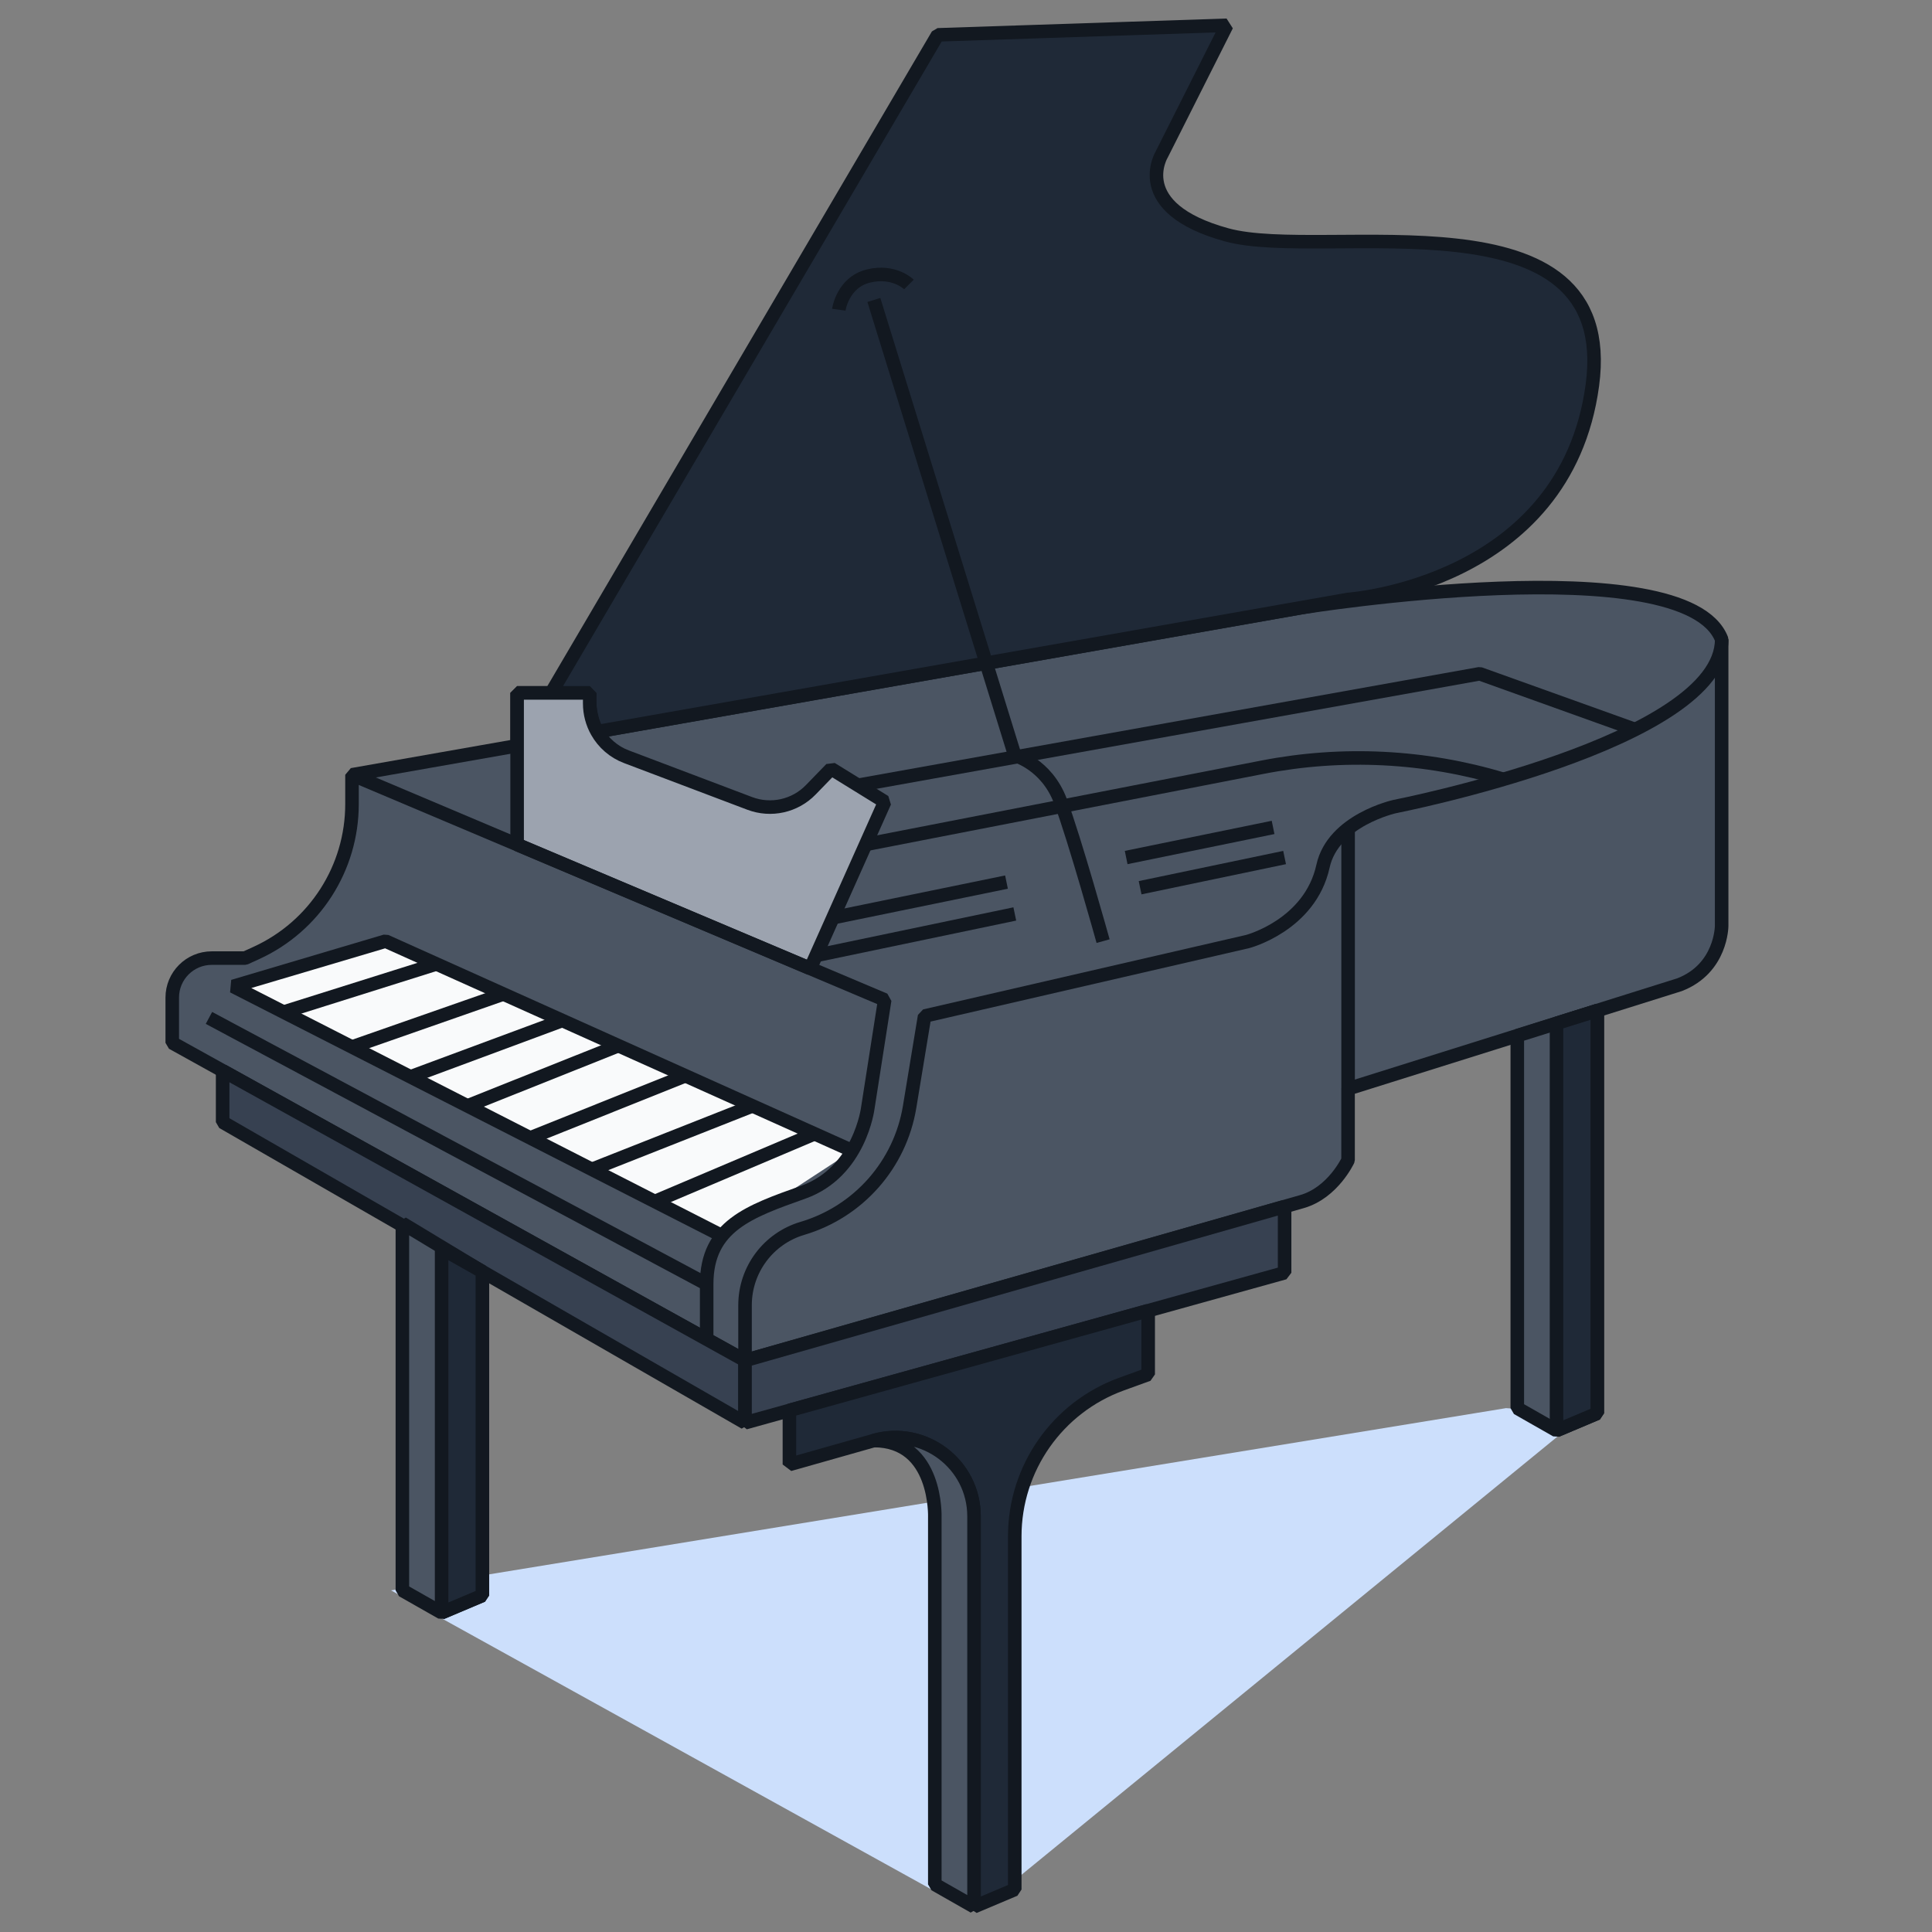
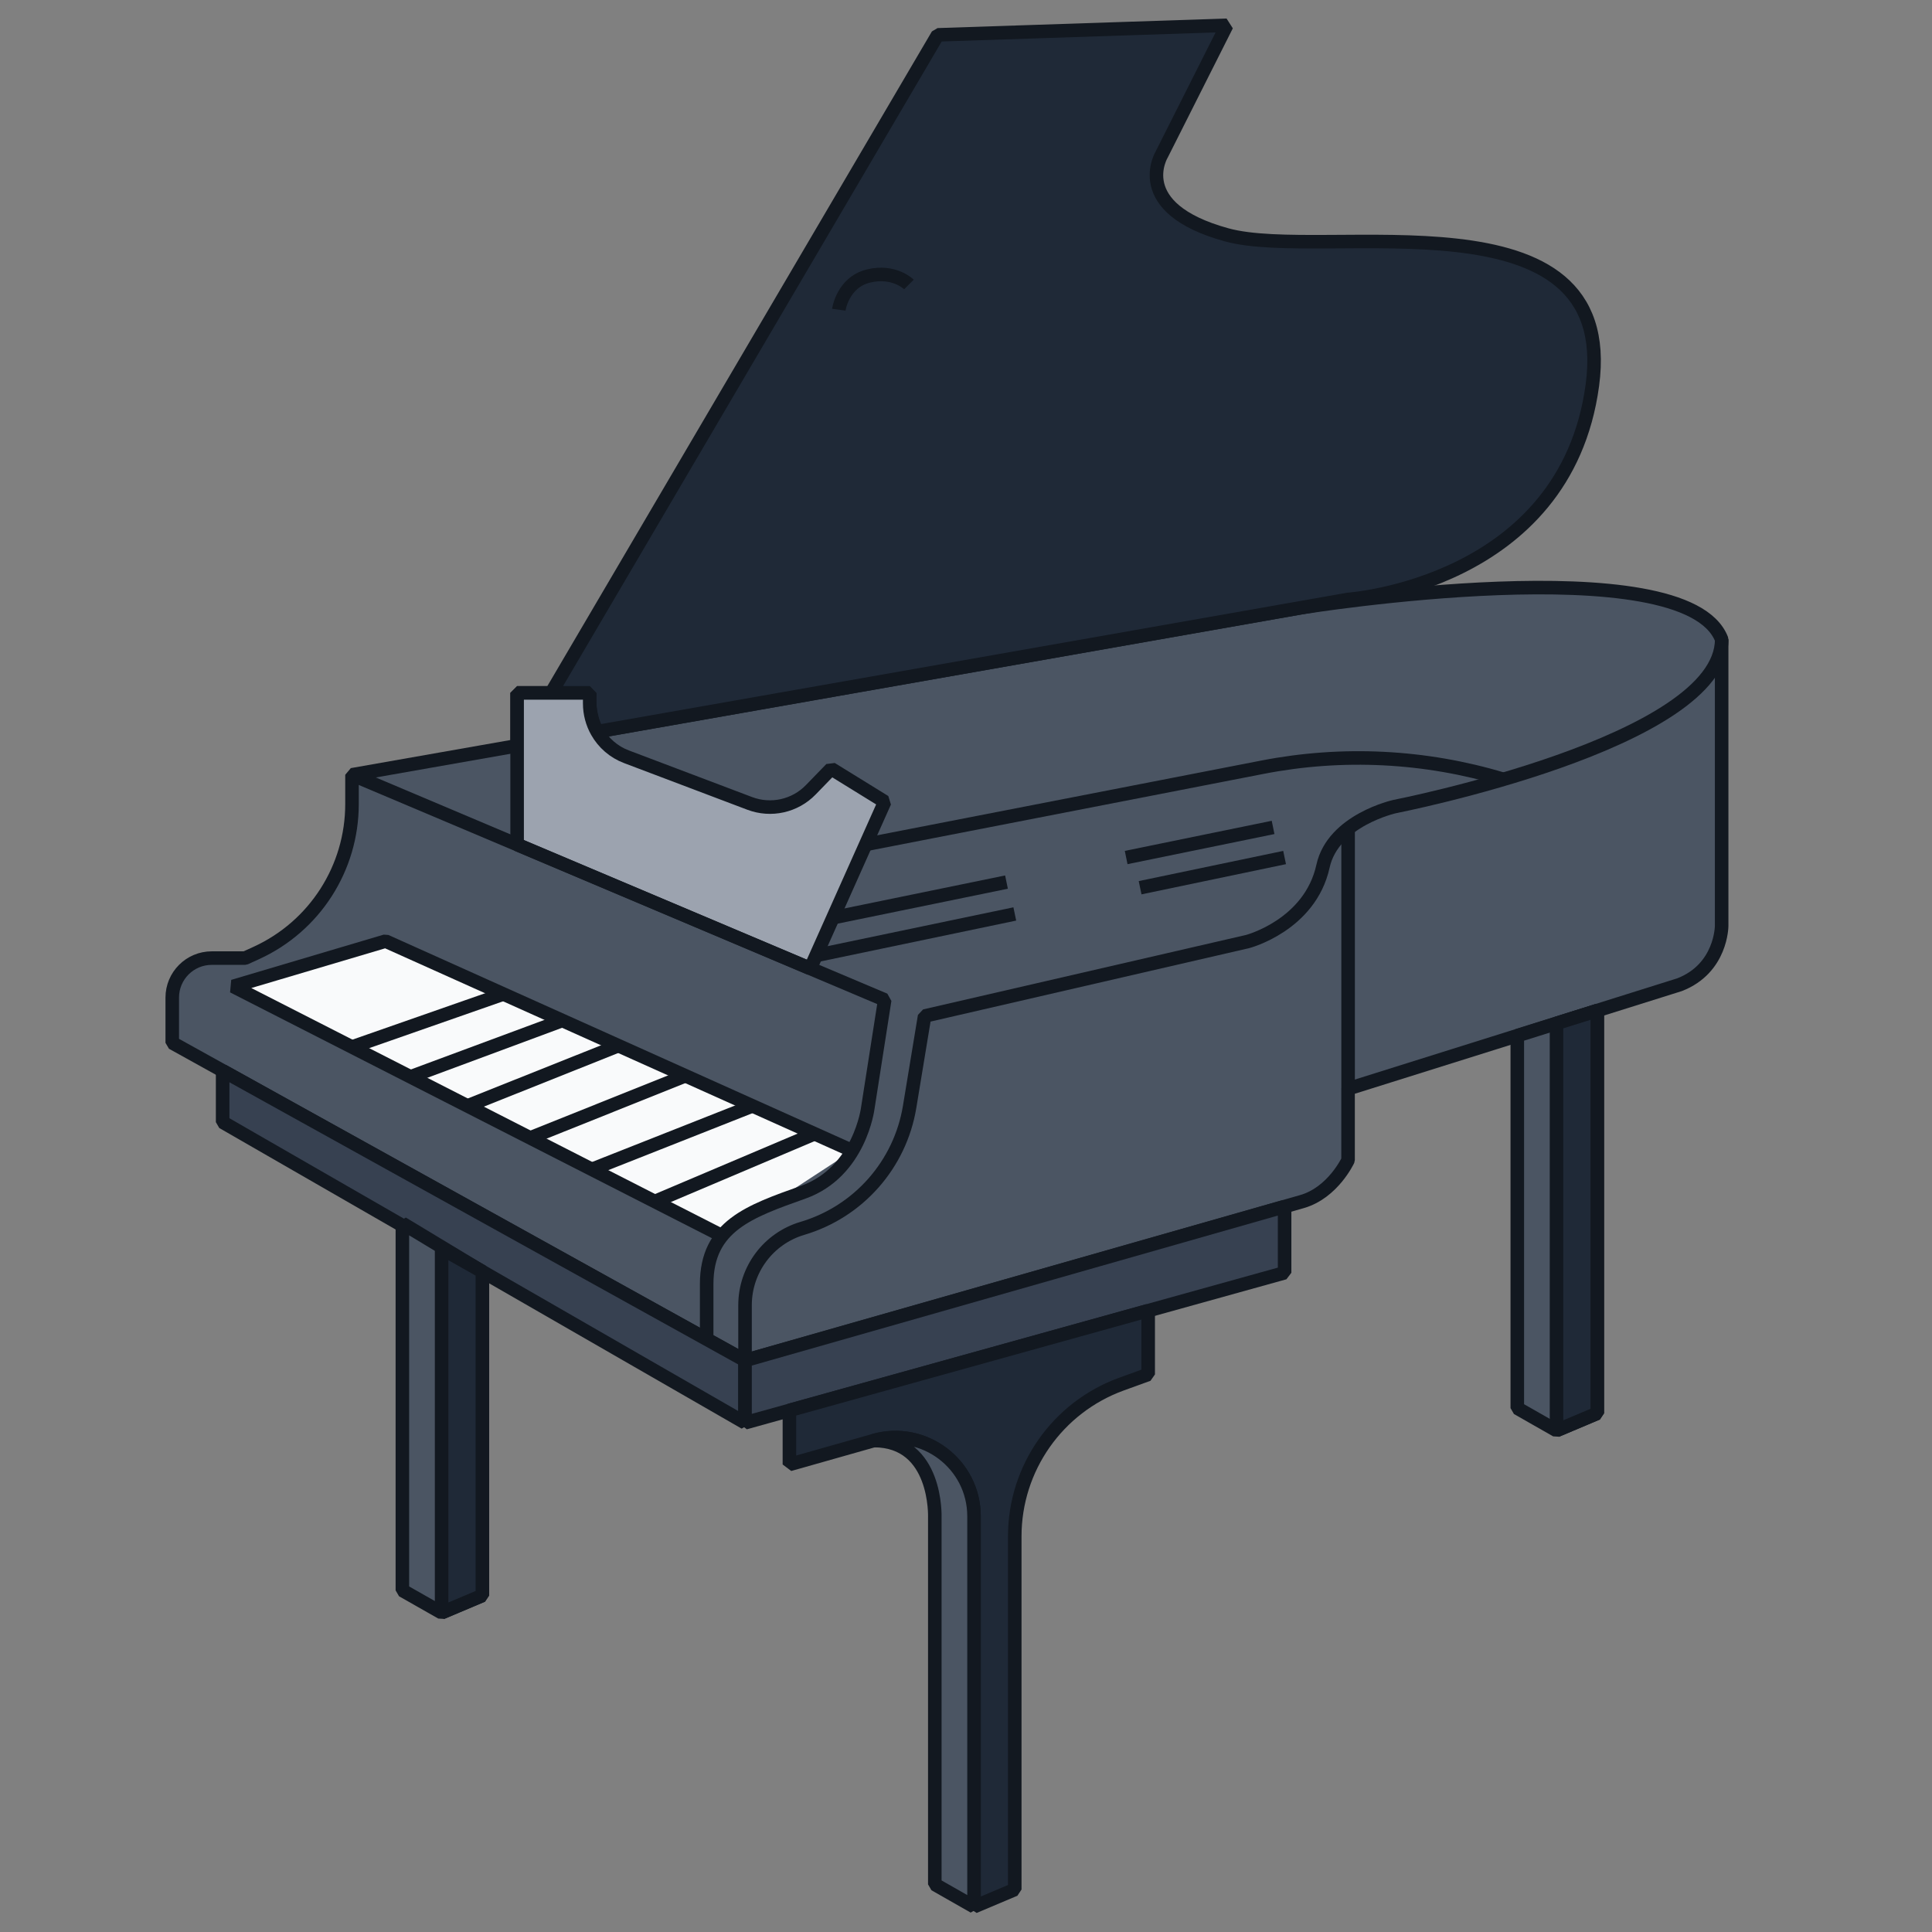
<svg xmlns="http://www.w3.org/2000/svg" id="Layer_1" viewBox="0 0 428 428">
  <rect x="0" y="0" width="428" height="428" fill="#808080" stroke="none" />
  <defs>
    <style>
      .cls-1 {
        fill: #ccdffc;
      }

      .cls-2 {
        fill: none;
      }

      .cls-2, .cls-3, .cls-4, .cls-5, .cls-6, .cls-7 {
        stroke: #121820;
        stroke-linejoin: bevel;
        stroke-width: 3px;
      }

      .cls-3 {
        fill: #4b5563;
      }

      .cls-4 {
        fill: #1f2937;
      }

      .cls-5 {
        fill: #f9fafb;
      }

      .cls-6 {
        fill: #374151;
      }

      .cls-7 {
        fill: #9ca3af;
      }
    </style>
  </defs>
-   <polygon class="cls-1" points="86.63 352.32 333.62 311.95 351.34 313.09 222.3 418.59 213.27 422.4 86.63 352.32" />
  <path class="cls-3" d="M288.4,134.6s85.03-13.68,93,7.04v63.47s0,9.43-9.34,13.04l-73.42,23.05v15.8s-3.33,7.23-10.24,9.2l-123.35,35.19-126.89-70.37v-10.02c0-4.84,3.92-8.75,8.75-8.75h7.39l2.54-1.16c12.89-5.91,21.14-18.78,21.14-32.96v-6.49l36.59-6.44v-11.71h16.08s-.61,4.87,1.64,8.58l156.12-27.48Z" />
  <path class="cls-4" d="M132.29,162.08l166.36-29.29s48.15-3.26,54.11-47.45c5.96-44.2-59.27-27.34-80.99-33.31-21.74-5.96-14.38-17.88-14.38-17.88l14.38-28.55-64.03,2.12-85.63,145.78h8.54s-.54,4.48,1.64,8.58Z" />
  <line class="cls-2" x1="298.65" y1="241.21" x2="298.65" y2="183.3" />
  <path class="cls-2" d="M165.05,301.39v-12.25c0-7.86,5.17-14.79,12.71-17.02h0c12.42-3.68,21.64-14.13,23.75-26.91l3.32-20.13,71.56-16.5s13.83-3.61,16.7-16.7c2.24-10.22,15.92-13.21,15.92-13.21,0,0,72.4-14.16,72.4-37.03" />
  <path class="cls-7" d="M196,177.62l-16.5,36.93-64.94-27.45v-33.6h16.08v2.35c0,2.23.59,4.38,1.64,6.23,1.42,2.51,3.69,4.51,6.51,5.57l27.3,10.33c4.71,1.78,10.02.6,13.52-3.01l4.53-4.67,11.86,7.32Z" />
  <polyline class="cls-5" points="188.83 254.93 85.42 208.49 51.65 218.51 159.97 273.77" />
-   <line class="cls-2" x1="46.29" y1="225.5" x2="156.56" y2="284.47" />
-   <line class="cls-2" x1="62.82" y1="224.21" x2="96.68" y2="213.55" />
  <line class="cls-2" x1="77.97" y1="231.94" x2="111.51" y2="220.21" />
  <line class="cls-2" x1="90.94" y1="238.55" x2="124.57" y2="226.07" />
  <line class="cls-2" x1="103.56" y1="244.99" x2="136.98" y2="231.65" />
  <line class="cls-2" x1="117.45" y1="252.08" x2="151.84" y2="238.32" />
  <line class="cls-2" x1="131.11" y1="259.05" x2="166.7" y2="244.99" />
  <line class="cls-2" x1="145.06" y1="266.17" x2="180.45" y2="251.17" />
  <polygon class="cls-6" points="165.05 301.39 165.05 315.19 49.32 248.59 49.32 237.21 165.05 301.39" />
  <polygon class="cls-6" points="284.58 267.3 284.58 281.96 165.05 315.19 165.05 301.39 284.58 267.3" />
  <path class="cls-4" d="M254.36,290.36v14.12l-5.91,2.14c-14.19,5.15-23.65,18.63-23.65,33.73v78.24l-9.03,3.81v-86.49c0-11.57-11.06-19.93-22.19-16.78l-18.7,5.3v-11.98l79.48-22.1Z" />
  <path class="cls-3" d="M193.59,319.13c14.13,0,13.5,17.01,13.5,17.01v81.31l8.69,4.95v-86.49c0-11.57-11.06-19.93-22.19-16.78Z" />
  <polygon class="cls-3" points="106.86 281.71 106.86 353.45 97.83 357.26 89.14 352.32 89.14 271.01 106.86 281.71" />
  <polygon class="cls-4" points="97.83 357.26 97.83 276.61 106.86 281.71 106.86 353.45 97.83 357.26" />
  <polygon class="cls-3" points="353.85 223.88 353.85 313.09 344.82 316.9 336.13 311.95 336.13 229.44 353.85 223.88" />
  <polygon class="cls-4" points="344.82 316.9 344.82 226.71 353.85 223.88 353.85 313.09 344.82 316.9" />
-   <path class="cls-2" d="M193.59,66.45l31.22,100.9s7.01,1.91,10.1,10.1c3.1,8.19,9.46,31.04,9.46,31.04" />
  <path class="cls-2" d="M185.82,68.61s.85-6.06,6.56-7.46c5.72-1.4,8.98,1.87,8.98,1.87" />
-   <polyline class="cls-2" points="190.06 173.96 327.81 149.26 362.24 161.61" />
  <line class="cls-2" x1="249.48" y1="189.97" x2="282.03" y2="183.3" />
  <line class="cls-2" x1="184.53" y1="203.3" x2="222.97" y2="195.41" />
  <line class="cls-2" x1="252.57" y1="196.66" x2="284.58" y2="189.97" />
  <line class="cls-2" x1="180.78" y1="211.67" x2="224.81" y2="202.47" />
  <path class="cls-2" d="M191.77,187.07l87.92-17.11c17.74-3.45,36.05-2.53,53.35,2.69h0" />
  <path class="cls-2" d="M77.97,171.63l118.02,49.88-3.74,23.93s-1.74,14.2-14.32,18.68c-11.87,4.23-21.38,7.47-21.38,20.34v12.21" />
</svg>